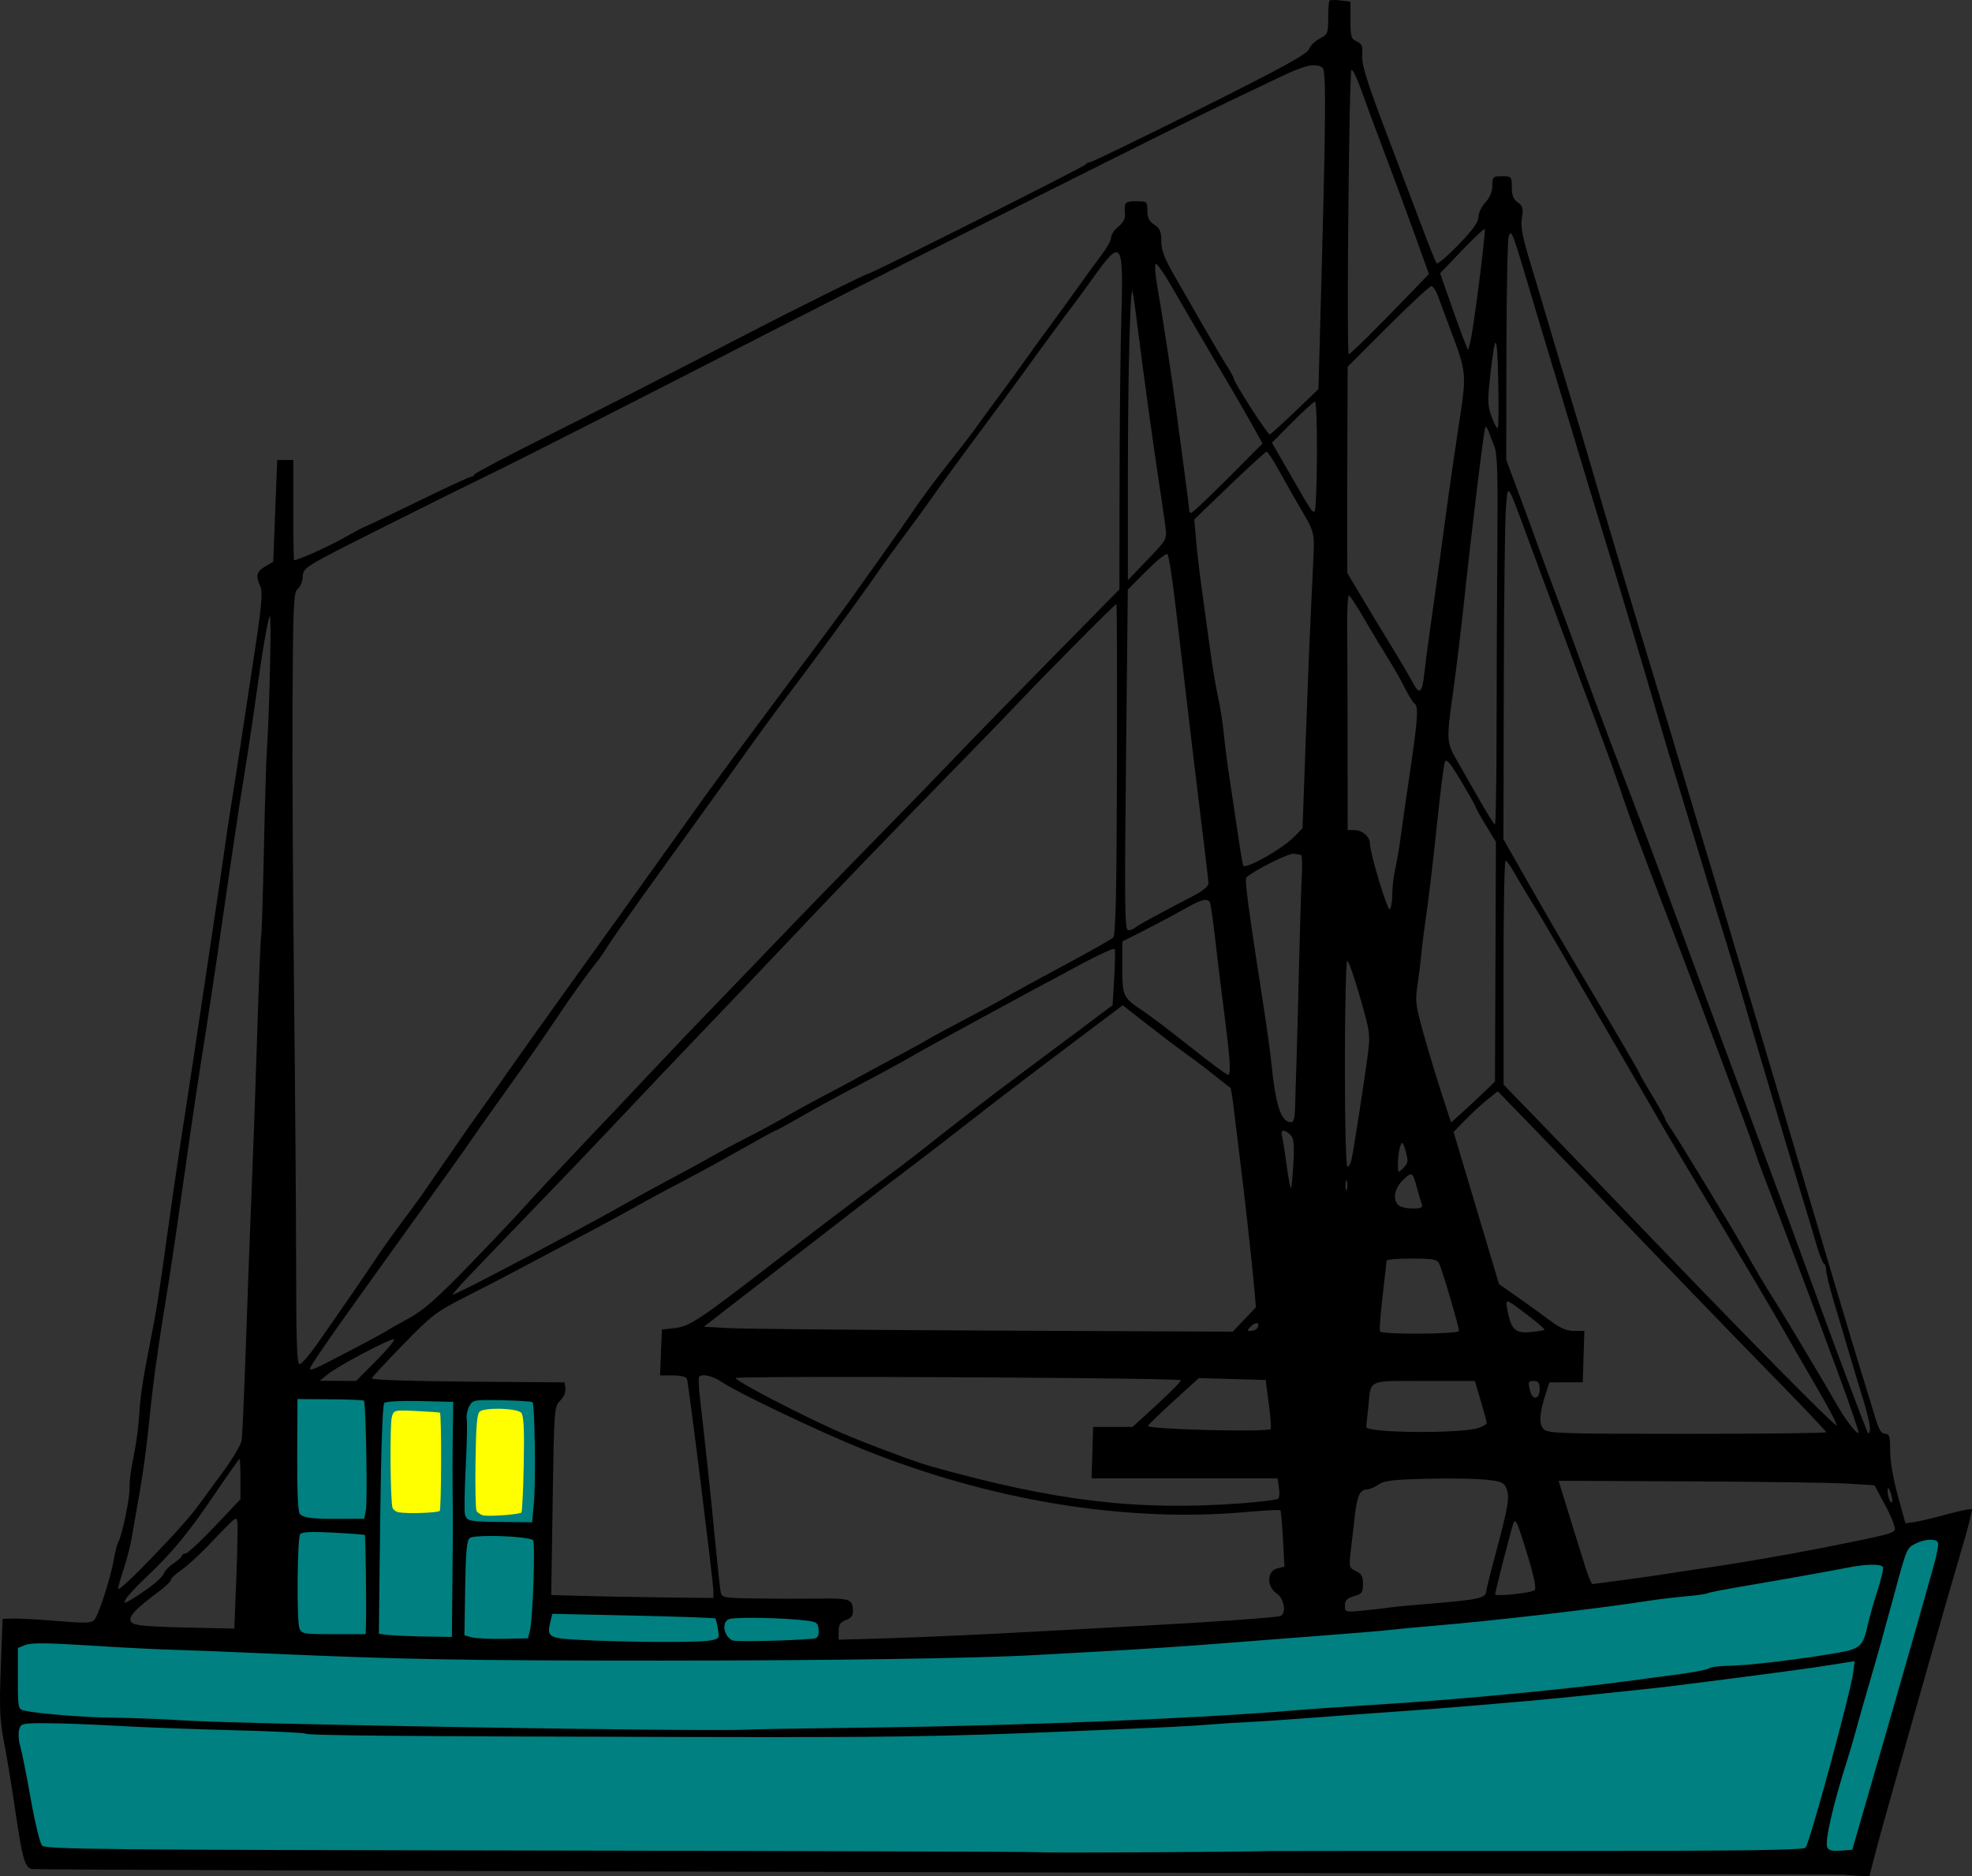
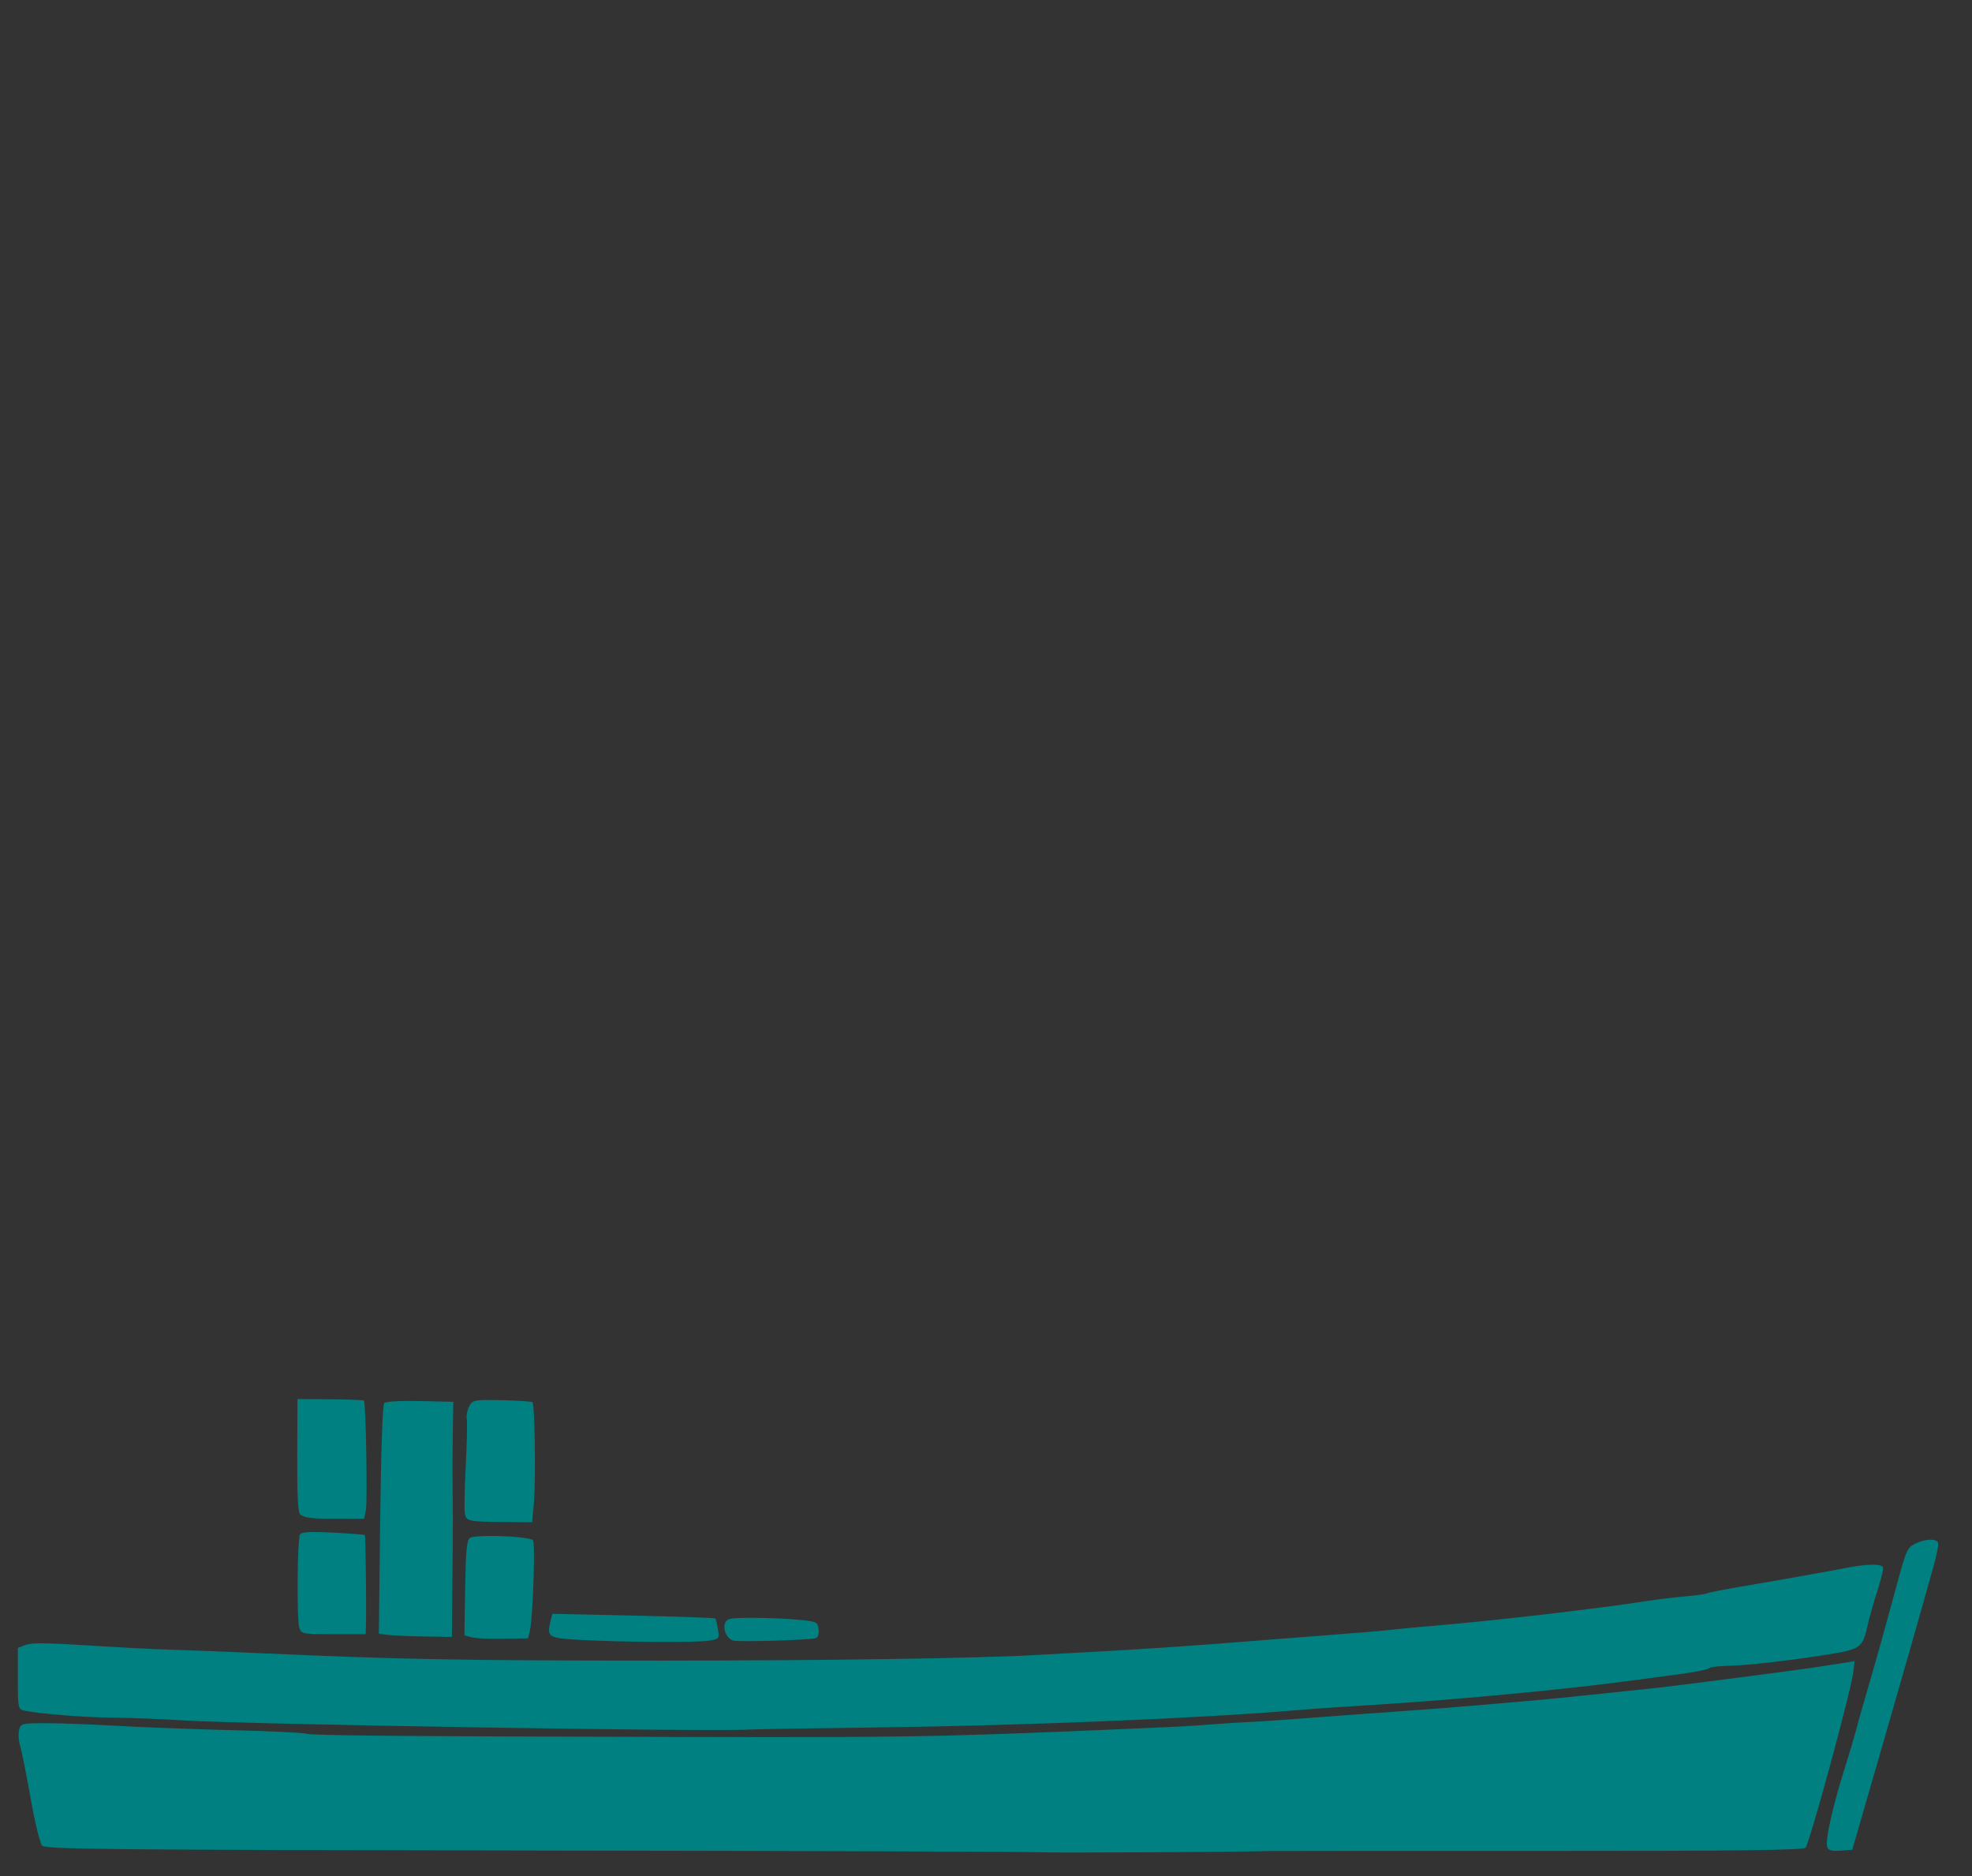
<svg xmlns="http://www.w3.org/2000/svg" version="1.1" viewBox="0 0 945.15 899.13">
  <rect x="0" y="0" width="945.15" height="899.13" fill="#333333" stroke="none" />
  <g transform="translate(-46.088 -6.203)" stroke-width="1.333">
-     <path d="m688.63 6.408c-2.589-0.302-4.99-0.266-5.334 0.078-0.344 0.344-0.625 4.11-0.625 8.369 0 7.279-0.245 7.87-4.059 9.842-2.232 1.154-4.579 3.469-5.217 5.146-0.886 2.331-13.219 9.074-52.32 28.604-28.137 14.053-51.841 25.553-52.672 25.553s-1.711 0.45-1.955 1c-0.444 0.998-102.61 52.334-104.15 52.334-0.978 0-36.379 17.601-59.623 29.645-38.377 19.884-65.193 33.58-96 49.033-17.966 9.012-32.867 16.898-33.111 17.521-0.244 0.624-1.01 1.133-1.701 1.133s-12.326 5.4-25.855 12c-13.529 6.6-24.86 12-25.18 12-0.32 0-4.793 2.387-9.939 5.303-7.36 4.171-21.921 10.693-23.881 10.697-0.183 3.6e-4 -0.334-10.8-0.334-24v-24h-3.853-3.856l-1.926 48.793-3.85 2.209c-4.145 2.379-4.665 4.412-2.404 9.375 1.398 3.068 0.709 10.029-3.986 40.291-0.683 4.4-2.498 16.4-4.031 26.666s-3.948 25.866-5.365 34.666c-1.417 8.8-3.227 20.801-4.021 26.668-0.794 5.866-2.32 16.366-3.391 23.332-1.071 6.966-3.767 24.967-5.99 40-4.683 31.665-6.639 44.606-11.189 74-1.816 11.733-4.861 32.735-6.766 46.668-3.619 26.465-5.004 35.15-8.082 50.666-3.452 17.4-4.689 25.712-5.193 34.867-0.276 5.023-1.468 13.698-2.647 19.275-1.179 5.578-2.047 12.177-1.93 14.666 0.227 4.806-3.386 22.513-5.363 26.279-0.648 1.235-1.617 4.946-2.154 8.246-1.375 8.455-7.344 26.975-9.406 29.186-1.425 1.528-4.484 1.618-17.494 0.518-8.671-0.733-18.168-1.267-21.102-1.185l-5.332 0.148-0.869 23.334c-0.735 19.726-0.489 25.292 1.594 36 1.355 6.966 3.77 21.666 5.367 32.666 3.239 22.308 4.527 26.959 7.719 27.871 1.204 0.344 197.2 1.035 435.52 1.535s433.49 1.042 433.67 1.203c0.186 0.161 2.905 0.389 6.039 0.508l5.697 0.215 2.463-9.666c1.355-5.316 5.628-20.766 9.498-34.332 3.87-13.566 11.285-39.668 16.479-58 5.193-18.332 12.112-42.326 15.373-53.314 3.261-10.989 5.655-20.254 5.318-20.59-0.336-0.336-5.846 0.802-12.242 2.531-6.397 1.729-13.431 3.391-15.631 3.695l-4 0.553-3.666-13.248c-2.164-7.818-3.668-16.605-3.668-21.438 0-7.014-0.346-8.189-2.414-8.189-1.808 0-3.037-2.092-4.893-8.334-1.363-4.583-3.897-12.834-5.633-18.334-1.736-5.5-7.697-25.301-13.248-44-5.551-18.699-11.789-39.699-13.861-46.666-2.071-6.966-7.381-24.967-11.799-40-4.418-15.032-11.283-38.134-15.256-51.334-3.973-13.2-7.554-25.199-7.957-26.666-0.71-2.584-8.001-26.93-19.566-65.334-3.092-10.266-6.394-21.366-7.338-24.666-0.944-3.3-5.731-19.202-10.639-35.334-10.904-35.847-21.463-71.245-30.223-101.33-3.63-12.466-8.358-28.367-10.506-35.334-2.148-6.966-6.29-20.766-9.205-30.666-2.915-9.9-7.443-25.053-10.062-33.672-3.66-12.043-4.562-16.925-3.898-21.08 0.732-4.576 0.427-5.715-1.984-7.404-2.092-1.465-2.85-3.395-2.85-7.254 0-5.12-0.124-5.258-4.668-5.258-4.405 0-4.666 0.251-4.666 4.473 0 2.922-1.156 5.719-3.334 8.068-1.833 1.978-3.332 5.13-3.332 7.004 0 2.421-2.774 6.266-9.58 13.285-5.268 5.433-9.961 9.421-10.428 8.859-0.467-0.562-3.34-7.623-6.385-15.689-3.044-8.066-10.961-28.946-17.59-46.398-9.376-24.687-11.974-32.972-11.701-37.32 0.294-4.693-0.131-5.802-2.65-6.918-2.677-1.185-3-2.282-3-10.199v-8.871l-4.707-0.551zm-11.775 31.102c1.151 0.123 2.126 0.483 3.029 1.055 1.924 1.218 1.753 21.8-1.02 122.77l-0.861 31.332-11.121 10.668c-6.117 5.866-11.594 10.842-12.17 11.057-0.957 0.356-17.375-25.136-17.375-26.979 0-0.439-1.607-3.335-3.57-6.438-1.963-3.102-7.009-11.641-11.211-18.975-4.202-7.333-10.396-18.118-13.764-23.967-4.646-8.071-6.121-12.001-6.121-16.303 0-4.574-0.644-6.091-3.334-7.854-2.469-1.618-3.334-3.354-3.334-6.697 0-4.377-0.161-4.514-5.332-4.514-5.448 0-5.863 0.493-5.379 6.394 0.156 1.906-1.046 4.08-3.186 5.764-1.89 1.487-3.436 3.774-3.436 5.082 0 1.308-2.008 5.014-4.459 8.236-2.452 3.222-7.701 10.422-11.666 16-3.965 5.579-9.909 13.774-13.209 18.211-3.3 4.436-8.401 11.481-11.334 15.656-2.933 4.175-9.233 12.834-14 19.24-4.766 6.406-9.267 12.578-10 13.715-0.733 1.137-6.475 8.589-12.758 16.562-6.283 7.973-13.628 17.792-16.322 21.818-2.694 4.026-10.154 14.683-16.576 23.68-6.422 8.996-13.605 19.079-15.961 22.406-2.356 3.327-16.491 22.367-31.41 42.309-14.919 19.942-31.642 42.56-37.16 50.26-8.923 12.453-30.531 42.665-39.93 55.832-1.897 2.659-12.946 18.036-24.551 34.168-11.604 16.133-24.65 34.433-28.988 40.666-4.338 6.233-10.284 14.635-13.213 18.668-2.929 4.033-10.23 14.467-16.227 23.186-14.766 21.47-13.882 20.222-22.305 31.48-4.115 5.5-9.66 13.301-12.322 17.334-4.881 7.394-15.99 23.528-28.277 41.066-3.666 5.234-7.407 9.533-8.312 9.557-1.275 0.033-1.652-10.414-1.672-46.291-0.014-25.482-0.473-85.635-1.02-133.67-0.547-48.031-0.864-110.43-0.703-138.65 0.261-45.874 0.526-51.492 2.486-52.926 1.206-0.882 2.29-3.552 2.41-5.934 0.216-4.287 0.574-4.508 36.182-22.414 19.779-9.946 43.463-21.712 52.629-26.145 15.182-7.342 54.481-27.308 146-74.174 60.622-31.044 185.39-93.684 208-104.42 6.6-3.135 17.767-8.466 24.814-11.848 9.537-4.575 14.585-6.341 18.037-5.973zm16.971 2.156c0.635-0.183 2.634 3.867 4.441 9 1.807 5.133 6.807 18.634 11.111 30 4.304 11.366 10.921 29.259 14.701 39.76l6.873 19.092-10.475 10.865c-5.761 5.975-14.274 14.636-18.918 19.242-4.644 4.607-8.709 8.375-9.031 8.375-1.136 0 0.157-136.01 1.297-136.33zm63.752 76.35c0.053-0.016 0.09-0.012 0.107 0.01 0.287 0.353-0.902 11.742-2.641 25.309-1.739 13.567-3.649 26.466-4.244 28.666l-1.08 4-1.664-4c-0.915-2.2-3.933-10.49-6.705-18.424l-5.039-14.426 10.426-10.883c5.376-5.612 10.041-10.015 10.84-10.252zm12.689 1.982c0.348 0.185 0.755 1.081 1.428 2.801 0.833 2.127 3.091 9.267 5.019 15.867 1.929 6.6 4.425 15.001 5.545 18.668 1.12 3.666 6.72 22.266 12.443 41.332 9.571 31.883 18.627 61.764 23.234 76.668 3.763 12.172 17.973 59.842 22.654 76 2.656 9.166 6.593 22.366 8.746 29.332 2.153 6.966 6.332 20.768 9.285 30.668 2.954 9.9 7.521 24.899 10.15 33.332 2.63 8.433 6.317 20.435 8.193 26.668 3.232 10.738 4.236 14.144 8.846 30 3.998 13.752 15.95 53.886 20.447 68.666 6.473 21.271 7.943 26.161 10.631 35.334 1.289 4.4 2.816 8.199 3.394 8.443 0.578 0.244 1.053 1.657 1.053 3.139 0 1.482 1.551 7.882 3.447 14.223 1.896 6.341 5.224 17.528 7.394 24.861 2.171 7.333 5.466 18.264 7.324 24.291 1.858 6.026 3.124 12.027 2.812 13.334-0.468 1.964-0.711 2.028-1.402 0.375-1.764-4.217-14.738-38.722-20.305-54-15.583-42.765-20.094-55.003-34.654-94-15.374-41.177-31.798-85.529-41.965-113.33-4.942-13.515-9.681-26.054-25.949-68.666-4.2-11-10.541-28.1-14.094-38-3.552-9.9-8.626-23.7-11.275-30.666-2.65-6.967-6.535-17.467-8.635-23.334-2.099-5.866-6.566-18.045-9.926-27.062l-6.107-16.396 0.094-52.27c0.052-28.748 0.541-53.413 1.088-54.807 0.442-1.127 0.734-1.652 1.082-1.467zm-188.82 9.127c2.657 0.674 2.684 9.964 2.1 30.396-0.448 15.662-0.843 51.58-0.879 79.812l-0.066 51.332-32.297 32.811c-17.763 18.044-38.827 39.645-46.805 48-7.978 8.355-26.577 27.498-41.332 42.537-14.755 15.04-33.697 34.539-42.092 43.332-8.394 8.793-22.528 23.488-31.408 32.654s-21.197 22.066-27.369 28.666c-6.172 6.6-21.495 22.8-34.047 36-12.552 13.2-26.019 27.6-29.928 32-3.909 4.4-15.935 17.102-26.723 28.225-15.424 15.904-21.57 21.284-28.771 25.193-5.036 2.733-9.757 5.42-10.49 5.969-0.733 0.549-8.927 4.962-18.207 9.807-16.715 8.726-18.461 9.489-18.461 8.08 0-0.881 9.837-15.223 22.82-33.273 5.274-7.333 11.509-16.032 13.855-19.332 2.346-3.3 12.085-16.853 21.639-30.115 9.554-13.262 18.793-26.264 20.529-28.893 1.737-2.628 8.918-12.778 15.959-22.553 7.041-9.775 17.207-24.373 22.59-32.439 8.233-12.339 15.548-22.532 21.125-29.438 0.638-0.791 2.831-4.091 4.873-7.334 2.042-3.242 14.266-20.502 27.162-38.352s26.147-36.245 29.447-40.879c15.826-22.22 22.573-31.492 29.971-41.184 8.547-11.197 33.108-44.693 39.102-53.328 1.978-2.849 4.496-6.468 5.596-8.045 1.1-1.577 6.21-8.547 11.354-15.488 5.144-6.941 10.377-14.12 11.627-15.953 3.275-4.8 17.601-24.408 27.686-37.891 4.767-6.373 12.216-16.506 16.555-22.516 9.328-12.922 22.943-31.435 25.195-34.262 0.877-1.1 4.37-5.899 7.764-10.666 6.203-8.712 9.861-13.399 11.928-12.875zm18.711 5.529c0.862 0.279 4.128 5.013 7.572 11.023 3.673 6.411 12.513 21.557 19.643 33.656 12.616 21.408 15.208 25.889 21.037 36.377l2.803 5.043-16.584 16.623c-9.12 9.143-17.043 16.623-17.604 16.623-0.561 0-1.022-0.749-1.029-1.666-0.006-0.917-0.914-8.268-2.016-16.334s-2.906-21.567-4.01-30c-2.229-17.024-6.656-46.148-9.277-61.018-0.939-5.326-1.242-9.971-0.674-10.322 0.035-0.022 0.081-0.024 0.139-0.006zm131.96 10.68c0.805 0 2.219 2.1 3.141 4.666 0.922 2.567 2.913 7.967 4.426 12 9.926 26.469 9.627 23.199 4.92 54.26-1.868 12.324-4.224 28.707-5.236 36.406-1.92 14.609-4.775 35.332-7.992 58-1.041 7.333-2.268 16.783-2.728 21-0.896 8.201-2.221 9.47-4.879 4.668-4.042-7.305-6.173-10.923-12.434-21.117-3.667-5.97-9.554-15.703-13.082-21.625l-6.414-10.768-0.057-15.412c-0.03-8.476 0.007-30.73 0.082-49.451l0.137-34.039 19.326-19.293c10.629-10.612 19.986-19.295 20.791-19.295zm-143.29 2.379c0.225 0.225 1.332 7.88 2.461 17.014 2.459 19.888 7.956 59.699 10.67 77.273 1.076 6.967 2.295 15.366 2.709 18.666 0.746 5.953 0.678 6.079-8.623 15.793l-9.373 9.791v-51.248c0-45.854 1.051-88.395 2.156-87.289zm174.11 24.77c0.613 0.121 0.972 6.104 1.236 17.98 0.275 12.355 0.166 22.669-0.242 22.92-0.408 0.251-1.726-2.204-2.932-5.455-1.864-5.029-1.987-7.757-0.824-18.254 1.282-11.571 2.149-17.312 2.762-17.191zm-86.586 28.184c0.592 0 1.01 11.694 0.932 25.984-0.079 14.291-0.578 26.252-1.109 26.58-1.122 0.693-1.229 0.528-12.162-18.451l-8.305-14.414 9.785-9.85c5.381-5.417 10.267-9.85 10.859-9.85zm81.773 12.178c0.372-0.051 0.952 0.75 1.383 1.965 0.492 1.388 1.731 4.61 2.754 7.156 1.482 3.69 1.786 13.167 1.5 46.666-0.198 23.119-0.374 62.887-0.391 88.369-0.016 25.483-0.366 46.334-0.777 46.334-0.412 0-3.712-5.236-7.334-11.633-3.621-6.397-8.507-14.947-10.855-19-5.073-8.754-5.129-9.802-1.84-33.195 1.406-9.995 3.548-27.473 4.762-38.84 4.102-38.406 10.015-87.111 10.652-87.748 0.044-0.044 0.093-0.067 0.146-0.074zm-104.94 11.822c0.508 0 3.16 4.05 5.893 9 2.733 4.95 6.543 11.7 8.469 15 9.198 15.765 8.664 13.636 7.834 31.168-1.754 37.053-2.073 44.673-3.512 84.059l-1.508 41.225-4.178 4.258c-5.677 5.785-23.429 15.74-24.234 13.59-0.336-0.897-1.482-7.631-2.547-14.965-1.065-7.333-2.816-19.033-3.889-26-1.073-6.966-2.357-16.867-2.852-22-0.495-5.133-1.738-13.088-2.762-17.676-1.024-4.588-2.734-14.788-3.801-22.666-1.066-7.878-2.821-20.625-3.898-28.324-1.077-7.7-2.355-18.549-2.838-24.107l-0.877-10.105 16.887-16.227c9.288-8.924 17.304-16.229 17.812-16.229zm115.83 18.904c0.991-0.403 3.28 6.17 10.264 25.096 9.067 24.571 22.445 60.648 31.396 84.668 7.537 20.223 9.376 25.364 14.541 40.666 2.104 6.233 9.252 25.433 15.885 42.666 6.633 17.233 15.761 41.234 20.283 53.334 19.429 51.981 24.223 64.968 25.834 70 0.939 2.933 3.235 9.234 5.102 14 6.066 15.485 23.344 61.31 34.371 91.158 5.924 16.036 10.516 29.412 10.205 29.723-0.869 0.869-6.448-6.456-10.896-14.303-2.2-3.881-5.2-9.033-6.666-11.447-1.467-2.415-6.147-10.258-10.398-17.428-4.252-7.17-9.462-15.737-11.576-19.037-4.534-7.075-11.328-18.519-15.439-26-4.197-7.638-32.294-53.842-35.352-58.137-1.413-1.984-2.568-4.006-2.568-4.494 0-0.488-2.7-5.335-6-10.771-3.3-5.436-6-10.141-6-10.453 0-0.535-15.178-26.402-32.945-56.145-4.381-7.333-13.462-22.998-20.178-34.811l-12.209-21.479 0.164-75.189c0.091-41.352 0.571-79.388 1.066-84.521 0.396-4.103 0.523-6.854 1.117-7.096zm-163.53 30.141c0.067 0.005 0.119 0.025 0.156 0.062 0.592 0.592 2.271 11.237 3.731 23.652 7.218 61.408 11.07 93.696 13.352 111.91 1.378 11 2.53 20.987 2.559 22.193 0.032 1.32-2.736 3.65-6.947 5.85-19.878 10.383-27.118 14.335-28.268 15.424-0.697 0.66-2.145 1.199-3.219 1.199-1.702 0-1.84-10.461-1.084-81.615l0.867-81.615 8.967-9.035c4.623-4.659 8.884-8.1 9.887-8.023zm87.148 19.871c0.544 0.137 3.881 5.237 7.416 11.334 3.535 6.096 8.552 14.447 11.146 18.557 2.595 4.109 6.259 10.535 8.141 14.281 1.881 3.746 4 7.169 4.709 7.607 1.988 1.229 1.575 7.498-2.152 32.705-1.892 12.796-3.958 27.182-4.592 31.967-0.633 4.784-1.771 11.384-2.527 14.666s-1.388 8.783-1.406 12.223c-0.018 3.44-0.567 6.583-1.219 6.986-1.148 0.71-9.485-26.966-9.482-31.479 0.002-3.241-3.682-6.43-7.428-6.43h-3.238l-0.039-41.666c-0.021-22.916-0.101-48.268-0.178-56.334-0.077-8.066 0.305-14.555 0.85-14.418zm-111.48 4.104c0.267 0.174 0.39 35.867 0.271 79.314-0.162 59.56-0.61 79.371-1.818 80.508-0.882 0.829-9.403 5.693-18.936 10.807-18.486 9.916-28.219 15.253-34.668 19.016-2.2 1.284-10.6 5.8-18.666 10.035-8.067 4.235-15.267 8.131-16 8.656-0.733 0.525-7.333 4.161-14.666 8.08-7.333 3.918-16.333 8.784-20 10.811-3.667 2.026-10.867 5.872-16 8.547-5.133 2.674-13.264 7.146-18.066 9.938-4.802 2.791-12.924 7.179-18.047 9.75-5.123 2.571-13.193 6.888-17.934 9.594-4.741 2.705-13.421 7.438-19.287 10.516-5.867 3.078-15.166 8.17-20.666 11.312-12.028 6.873-43.866 23.958-66.371 35.617-9.003 4.664-16.752 8.48-17.219 8.48-0.467 0 3.301-4.309 8.371-9.576 5.07-5.268 10.418-10.853 11.885-12.412 1.466-1.559 11.068-11.523 21.334-22.141 10.266-10.617 24.023-24.981 30.57-31.92 25.509-27.033 35.138-37.176 49.348-51.98 8.111-8.45 24.648-25.84 36.748-38.641 26.729-28.278 50.558-53.027 80.857-83.979 12.572-12.842 25.786-26.467 29.363-30.275 13.824-14.717 49.135-50.357 49.596-50.057zm-405.71 5.793c0.828-0.798-0.24 46.888-1.43 63.855-0.334 4.766-0.989 26.667-1.455 48.666-0.466 21.999-1.05 40.343-1.299 40.762-0.249 0.419-1.092 21.12-1.871 46-0.779 24.88-2.007 59.339-2.727 76.572-0.72 17.233-1.944 50.233-2.721 73.332-0.777 23.099-1.706 43.742-2.064 45.869-0.358 2.127-4.376 8.9-8.93 15.051-4.553 6.151-10.08 13.681-12.279 16.732-2.2 3.052-8.199 10.008-13.332 15.457-15.51 16.466-24.669 25.283-24.635 23.713 0.018-0.818 1.223-5.043 2.676-9.387 1.453-4.344 3.214-11.245 3.912-15.334 0.699-4.089 2.433-14.035 3.853-22.102 1.421-8.066 3.27-21.567 4.107-30 2.193-22.075 4.118-35.937 10.094-72.666 1.074-6.6 4.355-29.101 7.291-50 2.936-20.899 6.86-47.3 8.721-58.666 1.86-11.366 6.06-39.268 9.332-62 3.271-22.733 6.856-47.034 7.965-54 1.109-6.967 2.923-18.367 4.031-25.334 1.108-6.966 2.877-18.966 3.932-26.666 3.042-22.212 5.914-38.974 6.828-39.855zm563.86 69.299c1.018 0.115 2.957 2.893 7.096 9.818 3.815 6.384 6.938 11.934 6.938 12.332 0 0.398 2.189 4.328 4.865 8.732l4.865 8.01-0.229 57.416-0.227 57.416-4.305 4.189c-2.367 2.304-7.103 6.718-10.523 9.812l-6.219 5.627-4.266-13.066c-2.346-7.186-6.257-20.086-8.69-28.668-4.019-14.179-4.306-16.37-3.158-24 0.695-4.618 1.529-11.396 1.853-15.062 0.324-3.667 1.474-12.667 2.557-20 1.083-7.333 3.273-25.934 4.867-41.334 1.594-15.4 3.312-29.128 3.816-30.506 0.182-0.498 0.418-0.755 0.758-0.717zm-73.164 44.543c1.392 0.261 2.963 0.522 3.492 0.578 0.529 0.056 0.7 4.752 0.381 10.436-0.319 5.683-0.925 25.333-1.346 43.666-0.421 18.333-0.97 39.033-1.221 46-0.251 6.967-0.527 16.117-0.615 20.334-0.114 5.454-0.679 7.666-1.955 7.666-4.79 0-7.398-7.89-9.475-28.666-0.44-4.4-1.959-15.501-3.377-24.668-8.107-52.42-9.514-63.037-8.488-64.033 3.206-3.113 20.412-11.724 22.604-11.312zm101.53 3.357c0.55 0.006 2.417 2.555 4.148 5.666 1.732 3.111 5.393 9.257 8.135 13.656 2.743 4.4 8.279 13.7 12.303 20.666 9.733 16.852 25.059 43.264 28.561 49.217 3.19 5.423 20.979 36.037 24.473 42.117 1.264 2.2 12.211 20.5 24.328 40.666 12.116 20.166 25.619 42.968 30.006 50.668 4.386 7.7 12.302 21.396 17.588 30.436 5.286 9.04 9.427 16.935 9.201 17.543-0.423 1.14-44.903-43.972-99.82-101.24-17.191-17.926-37.69-39.227-45.553-47.334l-14.295-14.74-0.037-53.666c-0.021-29.516 0.413-53.661 0.963-53.656zm-143.54 18.768c0.836 0.057 1.391 0.437 1.801 1.1 0.412 0.666 1.647 9.216 2.744 19 1.097 9.784 2.84 24.089 3.871 31.789 1.031 7.7 2.237 18.05 2.68 23 0.484 5.415 0.295 9-0.475 9-0.703 0-8.658-5.886-17.678-13.078-9.019-7.192-19.4-15.075-23.066-17.518-9.75-6.496-10-7.022-10-20.979v-12.396l10.334-5.213c5.683-2.867 14.141-7.375 18.795-10.016 5.964-3.385 9.156-4.815 10.994-4.689zm-43.783 23.531c0.288 0.562 0.178 6.851-0.242 13.971l-0.764 12.945-18 13.506c-9.9 7.428-23 17.203-29.109 21.721-10.319 7.63-30.505 23.231-46.225 35.725-3.666 2.914-11.767 9.039-18 13.607-10.58 7.755-30.001 22.481-48.666 36.9-38.505 29.746-42.633 32.496-49.996 33.314l-5.996 0.668-0.457 11-0.455 11h6.16c3.729 0 6.391 0.657 6.742 1.666 0.8 2.295 12.668 97.551 12.668 101.68v3.324l-23.666-0.285c-13.016-0.157-30.504-0.476-38.859-0.711l-15.193-0.428 0.684-45.111c0.669-44.212 0.74-45.171 3.607-48.037 1.673-1.673 2.747-4.173 2.51-5.842l-0.414-2.92-46.439-0.35c-26.905-0.203-46.254-0.857-46-1.555 0.241-0.662 7.063-8.005 15.16-16.316 13.708-14.071 15.775-15.646 30-22.859 8.402-4.261 19.478-9.994 24.611-12.74 5.133-2.747 16.534-8.789 25.334-13.428 15.798-8.327 22.963-12.204 36-19.484 3.666-2.048 12.368-6.703 19.334-10.346 6.966-3.642 19.373-10.44 27.57-15.105 8.197-4.665 15.202-8.482 15.562-8.482s5.788-2.964 12.061-6.586c6.272-3.623 19.071-10.607 28.439-15.521 9.368-4.914 20.334-10.878 24.367-13.252 7.183-4.228 54.701-30.078 82.906-45.102 7.832-4.172 14.477-7.125 14.766-6.562zm111.48 5.689c0.632 0 3.399 7.902 6.148 17.561 4.88 17.14 4.964 17.819 3.549 28.334-1.824 13.547-6.584 44.242-7.615 49.105-0.428 2.017-1.329 3.668-2.004 3.668-0.726 0-1.227-20.173-1.227-49.334 0-27.133 0.517-49.334 1.148-49.334zm-107.62 21.279 11.57 9.064c6.364 4.984 14.873 11.424 18.906 14.311 4.033 2.886 10.333 7.663 14 10.613 3.667 2.95 6.878 5.484 7.137 5.631 0.259 0.147 0.985 4.655 1.613 10.018 0.628 5.363 2.045 16.952 3.148 25.752 2.304 18.369 5.571 47.994 6.691 60.666l0.768 8.666-5.566 5.854-5.566 5.852-114.78-0.52c-63.126-0.285-120.15-0.819-126.72-1.186l-11.939-0.666 10.607-8.254c5.833-4.54 23.507-18.21 39.273-30.375 15.766-12.166 29.566-22.855 30.666-23.752s9.2-7.069 18-13.719c8.8-6.649 22.3-17.058 30-23.127 7.7-6.069 27.094-20.889 43.096-32.932l29.096-21.896zm179.73 41.227 19.705 20.328c10.838 11.18 21.806 22.521 24.373 25.201 33.57 35.06 70.101 72.889 92.244 95.523 11.599 11.856 21.09 21.907 21.09 22.334 0 0.427-29.959 0.775-66.572 0.775-60.435 0-66.777-0.205-68.801-2.228-2.421-2.421-2.094-7.776 1.055-17.326l1.685-5.111 15.967-0.051 0.383-12.309 0.383-12.309h-4.926c-3.64 0-6.701-1.332-11.717-5.104-3.734-2.808-10.722-7.855-15.527-11.215l-8.738-6.107-10.887-36.445-10.889-36.447 5.625-5.783c3.094-3.181 7.857-7.572 10.586-9.756l4.961-3.971zm-102.6 18.908c0.776 0.035 1.928 0.694 3.223 1.988 1.658 1.658 1.942 4.34 1.43 13.555-0.352 6.319-0.873 11.723-1.158 12.008-0.285 0.285-1.232-4.765-2.103-11.223-0.872-6.457-1.879-12.791-2.238-14.074-0.429-1.535-0.032-2.294 0.848-2.254zm56.803 5.896c0.443-0.043 0.888 1.172 1.682 4.006 1.316 4.696 1.179 5.627-1.158 7.965-2.64 2.64-2.646 2.632-2.553-2.65 0.052-2.913 0.574-6.496 1.158-7.963 0.34-0.853 0.605-1.332 0.871-1.357zm4.098 14.998c1.173-0.034 1.759 1.959 3.051 6.775 0.848 3.163 1.875 6.614 2.279 7.668 0.562 1.465-0.493 1.916-4.475 1.916-2.865 0-5.929-0.72-6.809-1.6-2.829-2.829-1.803-8.219 2.305-12.096 1.767-1.668 2.846-2.641 3.648-2.664zm-30.955 2.744c0.097-0.012 0.21 0.195 0.326 0.641 0.338 1.297 0.314 3.097-0.051 4-0.365 0.903-0.64-0.159-0.613-2.359 0.018-1.444 0.152-2.259 0.338-2.281zm31.354 37.615c10.023 0 12.154 0.375 13.193 2.332 1.369 2.579 9.521 30.286 9.521 32.361 0 1.573-36.862 1.813-37.83 0.246-0.36-0.583 0.192-8.233 1.227-17 1.035-8.767 1.893-16.389 1.908-16.939 0.015-0.55 5.406-1 11.98-1zm45.939 20.611c1.003-0.117 3.833 2.075 10.514 7.146 4.256 3.231 7.508 6.107 7.225 6.391-0.283 0.283-3.328 0.778-6.764 1.1-7.176 0.673-9.287-1.341-10.951-10.441-0.479-2.617-0.804-4.105-0.023-4.195zm-120.17 10.357c0.876 0.032 1.214 0.852 0.334 2.275-0.483 0.782-1.872 1.422-3.086 1.422-2.035 0-2.032-0.175 0.047-2.254 1.016-1.016 2.023-1.468 2.705-1.443zm-413.59 7.697c0.99 0-2.67 4.5-8.133 10l-9.932 10-8.701-0.047-8.699-0.049 3.902-3.189c4.686-3.83 29.015-16.715 31.562-16.715zm148.13 17.295c2.324-0.179 6.049 1.12 9.545 3.496 7.234 4.916 46.386 23.541 66.873 31.812 60.963 24.613 125.62 35.29 183.25 30.262 9.128-0.796 16.831-1.214 17.119-0.926 0.288 0.288 0.852 6.483 1.254 13.768l0.73 13.246-3.518 0.883c-4.948 1.242-5.064 8.843-0.184 12.041 3.615 2.368 4.752 9.717 1.668 10.785-2.029 0.703-32.956 2.883-66.334 4.676-13.566 0.729-40.867 2.201-60.666 3.273s-46.951 2.271-60.334 2.662l-24.334 0.711v-4.025c0-3.067 0.794-4.327 3.334-5.293 3.257-1.238 3.948-2.61 3.357-6.666-0.49-3.365-2.871-3.917-16.023-3.713-6.966 0.108-20.307 0.088-29.643-0.045-16.449-0.234-16.992-0.335-17.566-3.242-0.326-1.65-1.569-13.2-2.762-25.666-1.927-20.137-3.883-38.539-7.193-67.684-0.563-4.959-0.732-9.311-0.375-9.668 0.403-0.403 1.022-0.628 1.797-0.688zm82.891 0.785c62.226 0.109 145.35 0.794 146.18 1.561 0.367 0.338-4.679 5.508-11.213 11.488l-11.881 10.871h-9.453-9.453l-0.383 12.334-0.383 12.332h44.564 44.566l0.674 4.334c0.371 2.383 0.244 4.798-0.283 5.367-0.527 0.569-8.712 1.602-18.189 2.295-49.773 3.64-89.006-1.082-148.88-17.918-7.928-2.229-34.543-12.299-45.021-17.035-19.463-8.796-48-23.717-48-25.096 0-0.457 29.813-0.599 67.148-0.533zm154.85 0.52 32 0.926 1.494 11.236c0.823 6.181 1.238 11.688 0.922 12.238-0.959 1.668-59.527 0.193-58.846-1.482 0.236-0.58 5.83-5.974 12.43-11.986l12-10.932zm98.941 1.383c2.58 0.002 5.56 0.018 9.006 0.018h24.33l2.865 9.666c1.576 5.316 2.864 10.045 2.861 10.506-0.002 0.461-1.655 1.468-3.672 2.236-7.714 2.941-54.562 2.588-54.15-0.408 0.101-0.733 0.568-5.076 1.037-9.65 1.198-11.697-0.34-12.379 17.723-12.367zm61.725 0.018c2.074 0 2.666 0.889 2.666 4 0 4.766-3.287 5.497-4.492 1-1.22-4.553-1.057-5 1.826-5zm-620.46 37.334c0.252 0 0.456 4.349 0.455 9.666l-0.002 9.666-12.332 13.029c-6.782 7.166-13.081 13.016-13.998 13-0.917-0.016-1.668 0.421-1.67 0.971-0.002 0.55-1.806 2.201-4.008 3.668-2.202 1.467-4.33 3.682-4.729 4.922-0.398 1.24-3.584 4.31-7.08 6.822h-0.002c-3.497 2.512-7.711 5.293-9.367 6.18-2.721 1.456-2.887 1.376-1.707-0.828 0.718-1.342 4.814-5.752 9.102-9.801 12.878-12.161 20.558-21.421 33.023-39.807 6.521-9.619 12.063-17.488 12.314-17.488zm577.21 9.412c8.4-0.035 16.485 0.172 20.061 0.555 7.769 0.832 8.809 1.296 10.031 4.481 1.547 4.034 0.763 8.539-5.604 32.219-2.268 8.433-4.176 16.136-4.24 17.117-0.186 2.826-4.412 3.763-24.34 5.387-10.266 0.837-20.167 1.763-22 2.061-1.833 0.298-7.382 0.94-12.332 1.428-8.889 0.875-9 0.847-9-2.359 0-2.519 0.97-3.526 4.332-4.49 3.811-1.093 4.334-1.797 4.334-5.842 0-3.617-0.728-4.946-3.408-6.231-3.336-1.599-3.385-1.826-2.322-10.686 0.597-4.978 1.454-12.351 1.904-16.385 0.984-8.806 2.468-12 5.576-12 1.277 0 3.806-1.045 5.619-2.322 2.683-1.891 6.97-2.415 23.039-2.814 2.715-0.067 5.55-0.106 8.35-0.117zm55.01 1.09 63.117 0.281c34.713 0.155 68.779 0.642 75.699 1.082l12.582 0.801 5.213 9.701c2.867 5.336 4.892 10.536 4.5 11.557-0.693 1.807-3.641 2.55-34.213 8.621-15.989 3.175-41.919 7.66-54.666 9.455-4.767 0.671-12.567 1.846-17.334 2.609-4.766 0.764-15.266 2.284-23.332 3.379-8.066 1.095-15.008 1.995-15.424 2-0.416 0.006-2.039-4.038-3.603-8.988-2.574-8.14-9.24-29.642-11.602-37.416l-0.938-3.082zm157.92 3.488c0.228-0.003 0.597 0.629 1.103 1.895 0.708 1.77 1.079 3.841 0.826 4.6-0.585 1.754-2.309-2.638-2.197-5.594 0.023-0.598 0.112-0.898 0.268-0.9zm-791.9 14.713c0.447 0.01 0.526 0.633 0.701 1.488 0.267 1.301 0.051 13.34-0.479 26.754l-0.963 24.387-12.855-0.273c-32.004-0.683-35.898-1.046-36.816-3.439-0.903-2.354 2.506-5.884 13.797-14.287 2.956-2.2 5.406-4.599 5.445-5.332 0.039-0.733 2.241-2.812 4.894-4.619 2.653-1.807 8.5-7.123 12.992-11.812 9.528-9.947 12.299-12.888 13.283-12.865zm613.06 1.148c0.954 0.141 2.509 4.71 6.723 18.641 2.361 7.807 3.494 13.649 2.781 14.361-1.387 1.387-19.012 3.277-19.012 2.039 0-1.254 7.892-31.94 8.803-34.227 0.218-0.547 0.438-0.854 0.705-0.814z" />
    <path d="m188.67 676.67-0.121 27.014c-0.081 18.044 0.362 27.403 1.334 28.189 2.253 1.823 5.816 2.237 18.77 2.182l11.982-0.051 0.805-4c0.841-4.174 0.016-51.579-0.914-52.561-0.293-0.309-7.58-0.61-16.193-0.668l-15.662-0.105zm90.059 0.471c-5.921 0.061-6.524 0.693-7.754 3.006-0.933 1.755-1.46 4.571-1.172 6.258 0.288 1.687 0.058 12.038-0.512 23.004-0.569 10.966-0.73 21.104-0.357 22.529 0.852 3.26 2.058 3.496 18.637 3.648l13.566 0.125 0.857-9.52c0.943-10.471 0.423-46.89-0.686-47.996-0.383-0.382-6.984-0.817-14.668-0.967-3.376-0.066-5.939-0.108-7.912-0.088zm-37.73 0.434c-5.95 0.054-10.181 0.417-10.748 0.984-0.794 0.794-1.562 22.834-1.947 55.947l-0.637 54.637 4.502 0.551c2.476 0.303 10.354 0.646 17.504 0.764l13 0.213 0.148-16.332c0.082-8.983 0.203-22.033 0.271-29 0.068-6.967 0.039-17.767-0.064-24s-0.077-18.534 0.061-27.334l0.25-16-15.889-0.377c-2.293-0.054-4.468-0.071-6.451-0.053zm-44.818 62.801c-3.961 0.03-5.82 0.388-6.266 1.109-1.348 2.181-1.658 41.133-0.357 44.854 1.006 2.877 1.678 3 16.414 3h15.367l0.139-4.334c0.271-8.442-0.155-42.794-0.535-43.174-0.212-0.212-7.061-0.734-15.217-1.16-4.036-0.211-7.169-0.313-9.545-0.295zm85.447 1.9c-5.103-0.011-9.424 0.282-10.355 0.98-1.473 1.104-1.966 6.388-2.244 24.012l-0.355 22.596 3.332 0.961c1.833 0.529 8.697 0.859 15.252 0.736l11.918-0.223 0.945-4c1.349-5.71 2.561-41.162 1.467-42.924-0.778-1.253-11.455-2.119-19.959-2.139zm689.33 1.797c-2.067 0.077-4.616 0.723-6.908 1.908-4.068 2.104-4.136 2.264-10.029 24.023-4.899 18.088-7.887 28.797-11.35 40.666-4.183 14.34-4.978 17.136-7.207 25.334-1.096 4.033-2.952 10.333-4.123 14-6.638 20.778-10.668 38.341-9.498 41.391 0.594 1.549 2.272 1.99 6.408 1.688l5.606-0.412 3.078-10.666c1.694-5.867 6.99-24.166 11.77-40.666 8.417-29.061 19.363-67.456 24.355-85.432 1.339-4.821 2.2-9.472 1.912-10.334-0.362-1.086-1.947-1.577-4.014-1.5zm-27.852 11.988c-2.969 0.046-6.904 0.501-11.252 1.353-8.798 1.726-31.442 5.756-51.463 9.16-8.221 1.398-15.421 2.828-16 3.18-0.579 0.352-5.253 1.007-10.387 1.455s-13.233 1.421-18 2.16c-24.825 3.848-72.496 9.392-102.67 11.941-8.433 0.713-18.034 1.62-21.334 2.018s-17.7 1.603-32 2.676c-14.3 1.073-37.099 2.837-50.666 3.922-13.567 1.085-37.266 2.662-52.666 3.504-15.4 0.842-30.7 1.692-34 1.889-26.725 1.593-100.22 2.686-180.67 2.686-93.508 0-124.08-0.558-188.67-3.445-17.233-0.77-37.634-1.572-45.334-1.781-7.7-0.21-25.7-1.138-40-2.064-18.965-1.228-26.991-1.292-29.666-0.23l-3.668 1.455v14.676c0 14.132 0.111 14.697 3 15.338 6.934 1.537 29.36 3.315 43 3.408 8.067 0.055 23.367 0.654 34 1.328 29.526 1.873 254.71 5.515 270 4.367 2.2-0.165 28.899-0.604 59.332-0.977 70.045-0.857 155.29-4.298 201.33-8.127 9.573-0.796 17.397-1.341 48-3.334 35.354-2.302 83.947-6.941 112-10.693 5.5-0.736 16.554-2.201 24.564-3.258 8.011-1.056 14.912-2.389 15.334-2.959 0.422-0.57 4.368-1.109 8.768-1.199 9.66-0.197 28.223-2.289 47.803-5.387 16.274-2.575 17.01-3.121 19.537-14.451 0.818-3.667 2.936-11.099 4.705-16.518s2.898-10.369 2.508-11c-0.48-0.777-2.482-1.138-5.451-1.092zm-632.28 23.52-0.863 3.439c-1.943 7.742-1.15 8.253 14.053 9.057 21.237 1.122 56.014 1.338 61.795 0.383 5.012-0.828 5.124-0.968 4.391-5.484-0.414-2.549-0.992-4.875-1.285-5.168s-17.982-0.913-39.311-1.379l-38.779-0.848zm95.693 1.926c-5.555-9.1e-4 -9.939 0.205-11.074 0.641-3.719 1.427-2.397 8.577 1.891 10.229 2.092 0.806 36.706-0.187 39.756-1.141 1.044-0.326 1.585-2.039 1.334-4.223-0.401-3.487-0.864-3.716-9.09-4.518-6.595-0.642-15.674-0.987-22.816-0.988zm528.47 20.76-6.494 1.029c-3.571 0.567-9.492 1.483-13.158 2.037-10.609 1.603-68.597 9.093-76.666 9.902-4.033 0.405-16.035 1.67-26.668 2.811-10.633 1.141-25.632 2.615-33.332 3.275-7.7 0.66-20.901 1.792-29.334 2.514-8.433 0.722-24.633 1.957-36 2.744-11.367 0.787-29.666 2.131-40.666 2.988-11 0.857-23.416 1.69-27.59 1.852-4.174 0.162-12.274 0.678-18 1.145-11.114 0.906-18.929 1.286-69.078 3.363-62.331 2.582-83.719 2.9-180.67 2.688-139.24-0.304-183.3-0.689-184.8-1.611-0.718-0.444-16.582-1.188-35.254-1.656-18.672-0.468-43.55-1.408-55.283-2.09-11.733-0.682-26.871-1.243-33.641-1.246-11.947-7e-3 -12.332 0.091-13.127 3.258-0.45 1.794-0.211 5.244 0.531 7.666s2.993 13.704 5.004 25.07c2.01 11.367 4.482 21.566 5.492 22.666 1.616 1.761 29.869 2.041 236.12 2.346 128.86 0.19 237.59 0.562 241.62 0.824 5.636 0.367 96.167-0.104 110-0.572 1.467-0.05 59.667-0.074 129.33-0.057 97.674 0.025 127-0.34 128.14-1.588 1.992-2.188 21.776-74.943 22.885-84.154l0.627-5.203z" fill="#008080" />
-     <path d="m284.93 681.31c-3.782-0.025-7.396 0.359-8.771 1.23-1.423 0.901-1.914 6.293-2.168 23.838-0.18 12.47 0.047 23.245 0.506 23.947 0.458 0.702 1.734 1.605 2.834 2.008 2.117 0.775 17.533-0.293 18.666-1.293 0.367-0.324 0.868-10.767 1.113-23.207 0.322-16.286-0.003-23.162-1.162-24.559-1.016-1.224-6.155-1.933-11.018-1.965zm-45.453 0.846c-4.632-0.049-4.9 0.604-5.584 3.115-1.018 3.735-0.735 40.728 0.332 43.51 0.366 0.955 1.642 1.919 2.834 2.144 4.146 0.783 18.828 0.297 19.779-0.654 0.814-0.814 0.92-46.315 0.109-47.082-0.156-0.148-5.199-0.504-11.207-0.793-2.691-0.129-4.72-0.224-6.264-0.24z" fill="#ff0" />
  </g>
</svg>